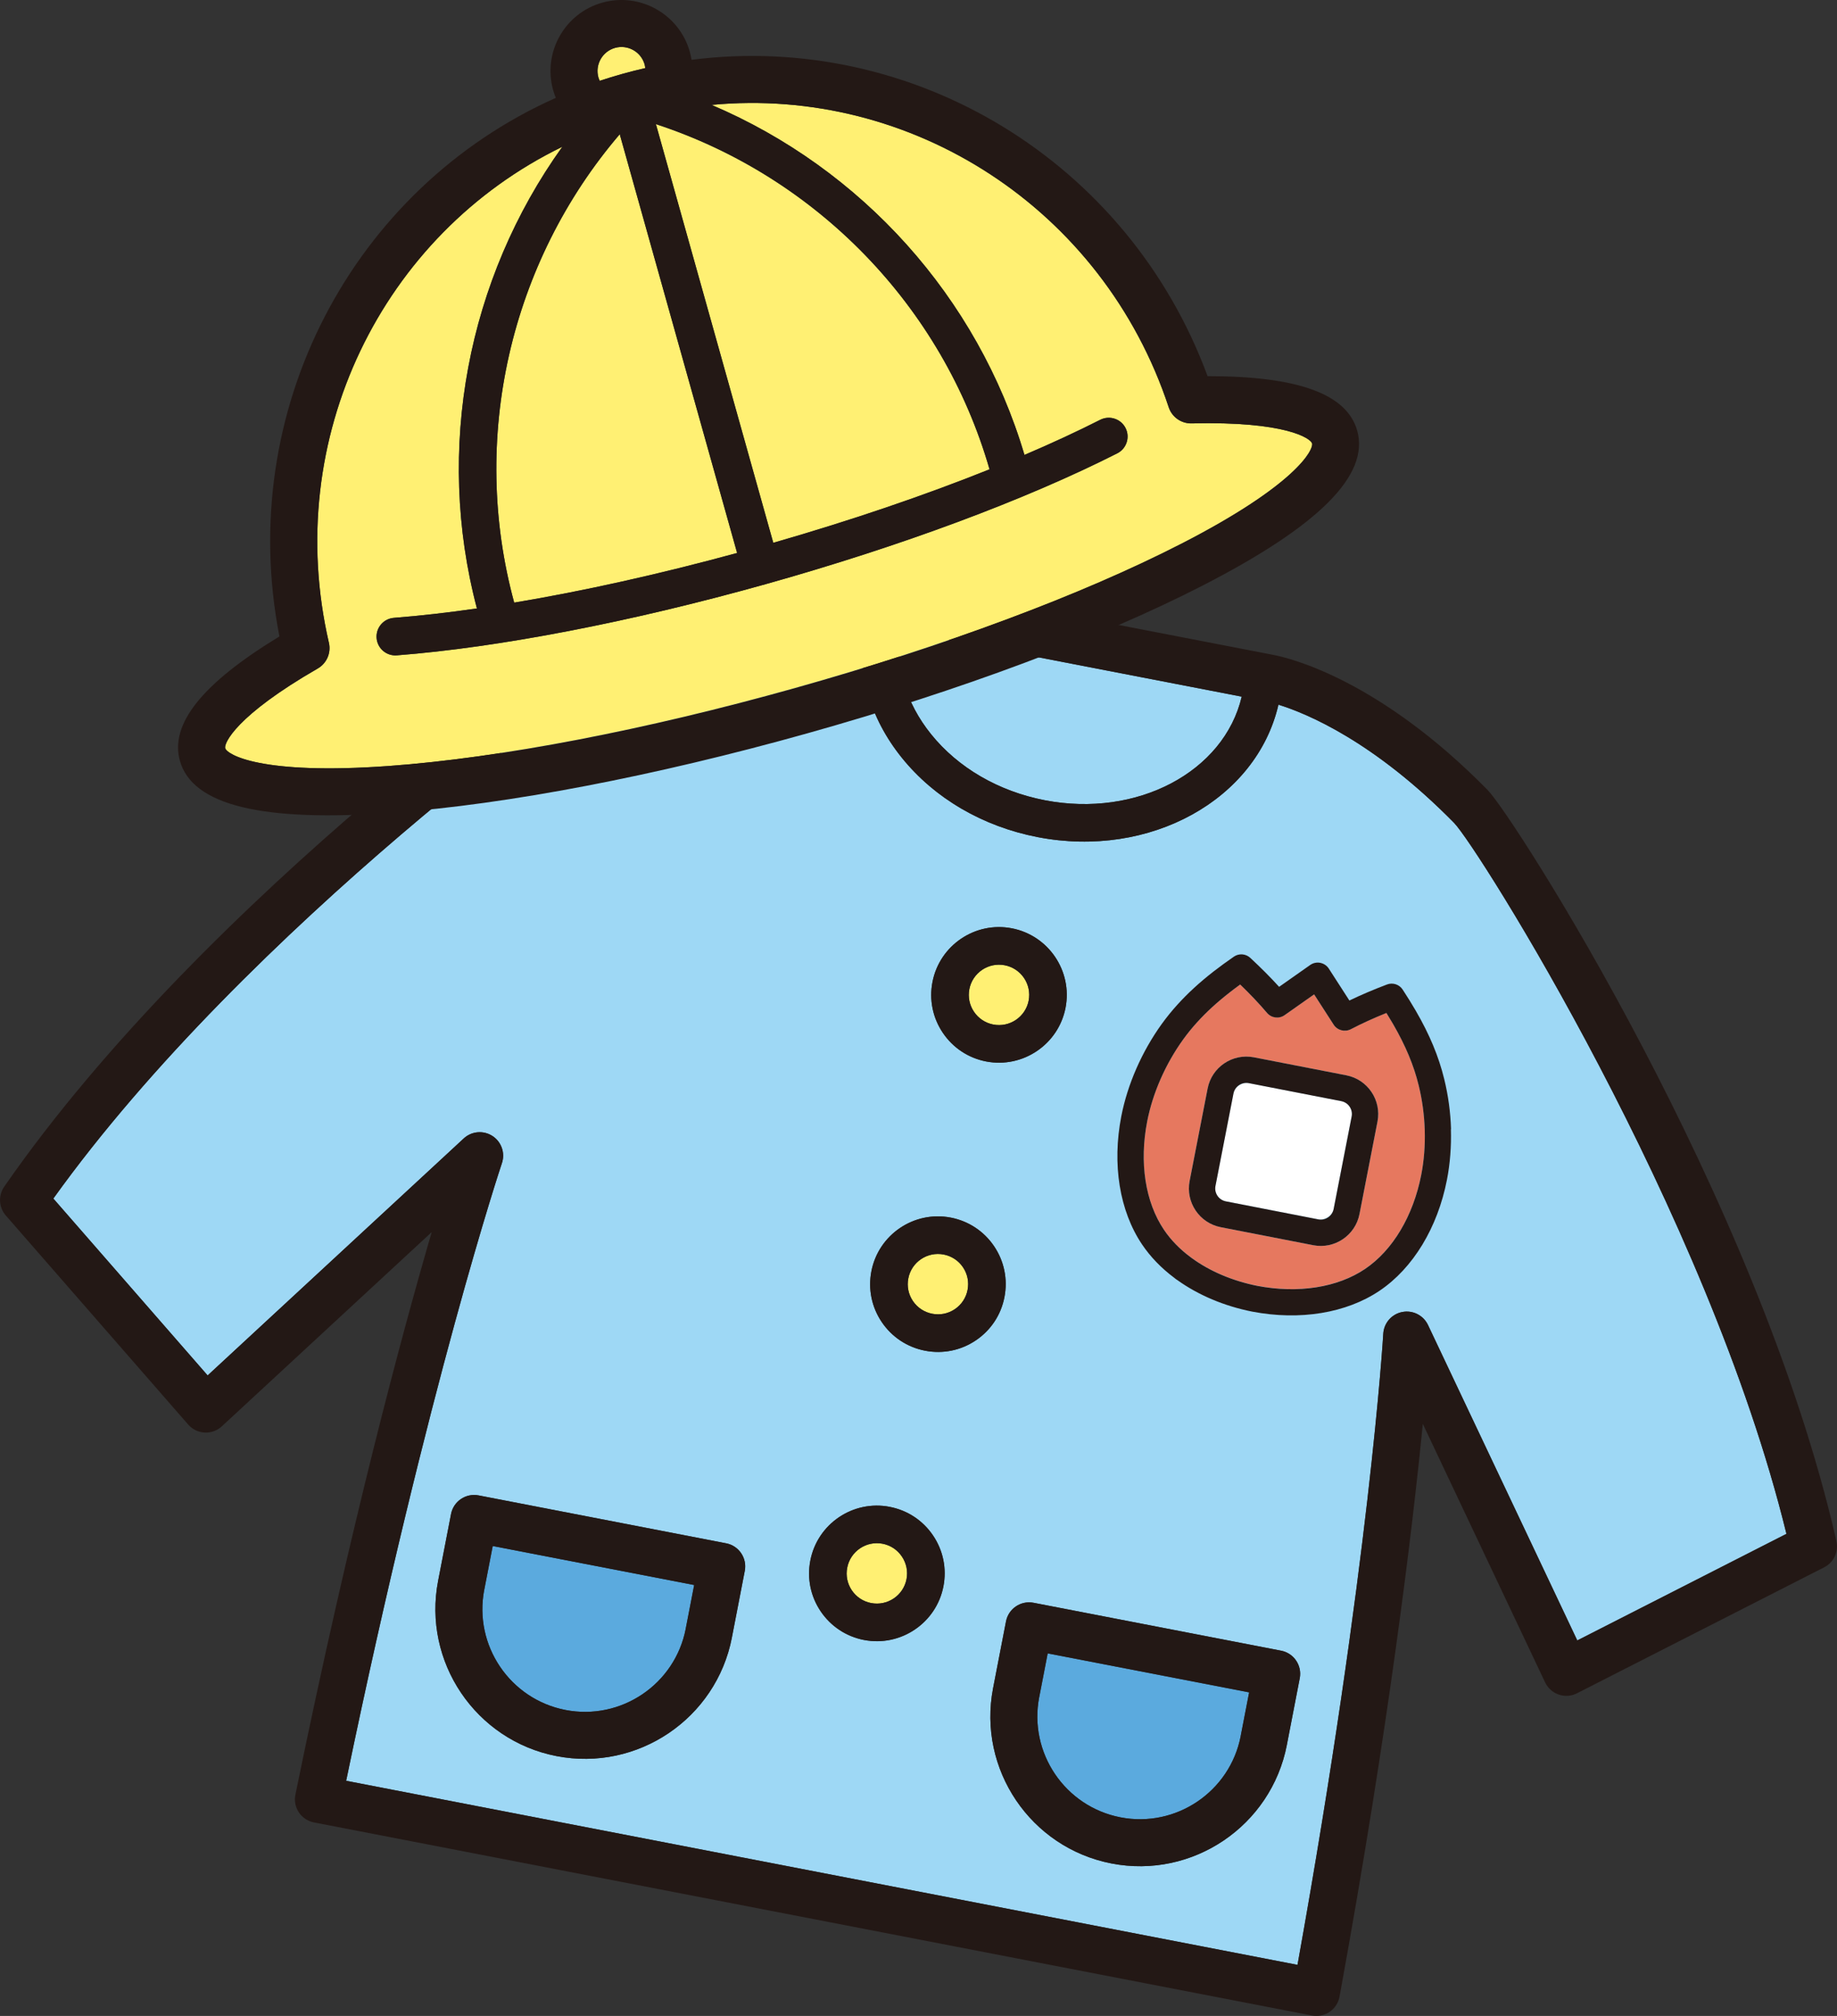
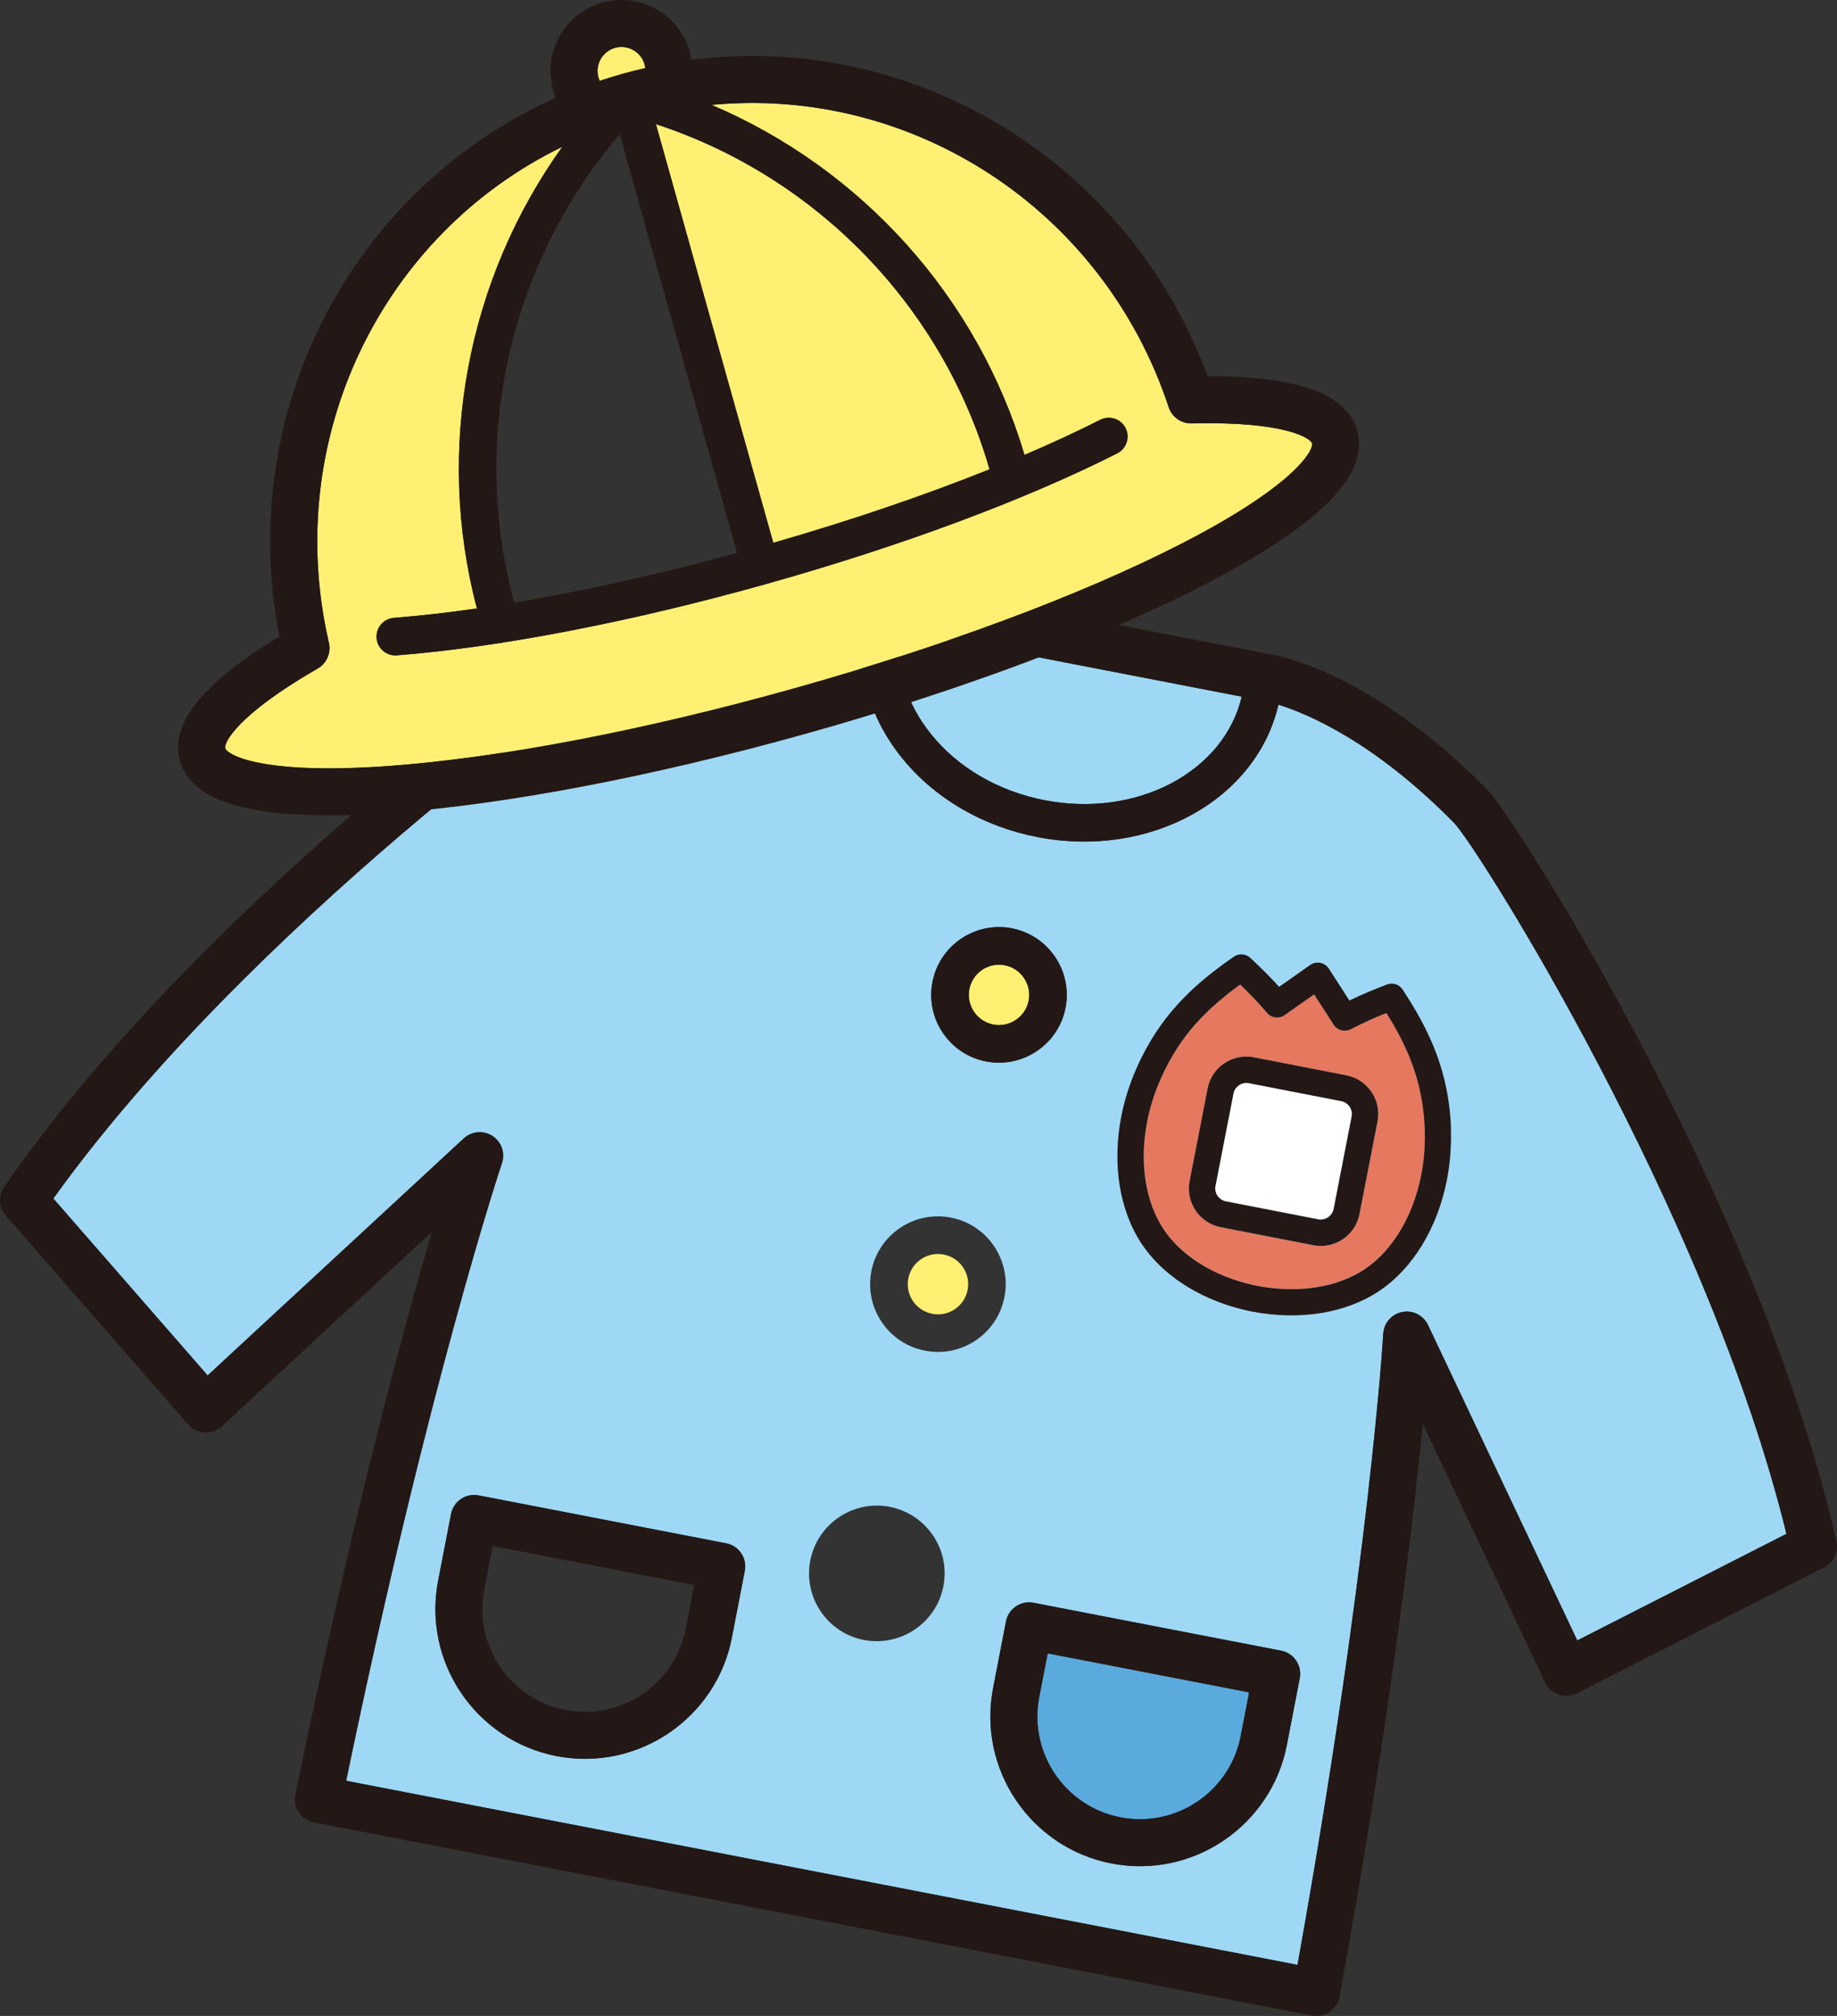
<svg xmlns="http://www.w3.org/2000/svg" id="_レイヤー_2" width="391.09" height="429.09" viewBox="0 0 391.09 429.09">
  <rect x="0" y="0" width="391.09" height="429.09" fill="#333333" stroke="none" />
  <g id="_線">
    <path d="M198.22,156.28c5.77,7.16,14.37,12.14,24.2,14.05h0c19.64,3.8,38.18-6.05,41.93-22.05l-72.62-14.05c-1.17,7.59,1.11,15.38,6.49,22.05Z" style="fill:#9ed8f5;" />
    <path d="M380.32,326.48c-16.79-68.66-65.77-146.21-70.74-151.31-17.08-17.39-31.38-23.31-37.41-25.18-4.67,20.22-27.36,32.82-51.26,28.19h0c-11.68-2.26-21.95-8.25-28.91-16.88-6.89-8.54-9.74-18.65-8.12-28.59l-3.04-.59c-.07-.01-.14-.03-.21-.04l-.13-.03c-1.87-.36-19.12-3.19-47.08,9.04-6.51,2.88-80.88,56.56-122.07,114.02l32.85,37.65,54.52-50.44c1.68-1.55,4.19-1.77,6.11-.53,1.92,1.24,2.75,3.63,2.02,5.79-.16.47-15.6,46.69-33.16,131.46l202.54,39.18c15.34-85.28,18.23-133.85,18.26-134.34.13-2.28,1.79-4.19,4.04-4.62,2.24-.44,4.5.7,5.48,2.77l31.78,67.14,44.53-22.69ZM155.81,348.57c-3.34,17.24-20.08,28.56-37.32,25.22-17.24-3.33-28.55-20.08-25.22-37.32l2.75-14.21c.52-2.71,3.15-4.48,5.86-3.96l52.71,10.2c2.71.52,4.48,3.15,3.96,5.86l-2.75,14.21ZM183.94,349.07h0c-3.79-.73-7.06-2.9-9.22-6.09-2.16-3.19-2.94-7.04-2.21-10.82,1.51-7.81,9.09-12.94,16.9-11.43,3.79.73,7.06,2.9,9.22,6.09,2.16,3.2,2.94,7.04,2.21,10.82-1.51,7.81-9.1,12.93-16.91,11.42ZM207.76,285.28c-3.19,2.16-7.03,2.94-10.82,2.21h0c-3.79-.73-7.06-2.89-9.22-6.09-2.16-3.19-2.94-7.03-2.21-10.82,1.51-7.81,9.09-12.93,16.9-11.42,3.79.73,7.06,2.89,9.22,6.09,2.16,3.19,2.94,7.04,2.21,10.82-.73,3.78-2.89,7.05-6.08,9.21ZM209.94,225.93c-3.78-.73-7.05-2.89-9.21-6.09-2.16-3.2-2.94-7.04-2.21-10.82,1.51-7.81,9.09-12.94,16.9-11.43,7.82,1.52,12.94,9.1,11.43,16.91-1.51,7.81-9.1,12.94-16.91,11.43ZM273.96,371.42c-3.34,17.24-20.08,28.56-37.32,25.22-17.24-3.33-28.55-20.08-25.22-37.32l2.75-14.21c.52-2.71,3.15-4.48,5.86-3.96l52.71,10.2c2.71.52,4.48,3.15,3.96,5.86l-2.75,14.21Z" style="fill:#9ed8f5;" />
    <path d="M390.97,328.04c-16.68-73.14-68.77-154.3-74.25-159.88-23.02-23.43-41.98-28.06-45.55-28.75-.19-.04-.33-.06-.42-.08l-87.93-17.01c-.09-.02-.23-.05-.42-.09-3.57-.69-22.89-3.47-52.98,9.69-7.16,3.13-85.77,59.01-128.52,120.66-1.31,1.88-1.17,4.41.34,6.14l38.82,44.49c.89,1.02,2.15,1.63,3.5,1.71,1.35.07,2.67-.4,3.66-1.32l44.69-41.35c-6.29,21.55-17.25,62.18-29.02,119.74-.27,1.31,0,2.67.74,3.78.74,1.11,1.9,1.88,3.21,2.13l212.47,41.1c1.31.25,2.67-.03,3.77-.78,1.1-.75,1.86-1.92,2.1-3.23,10.55-57.78,15.53-99.58,17.73-121.92l26.04,55.03c.58,1.22,1.63,2.16,2.91,2.59,1.28.44,2.68.34,3.88-.28l52.62-26.81c2.04-1.04,3.11-3.33,2.6-5.57ZM298.54,279.26c-2.24.44-3.9,2.34-4.04,4.62-.03.49-2.92,49.06-18.26,134.34l-202.54-39.18c17.56-84.77,33-130.99,33.16-131.46.73-2.17-.1-4.55-2.02-5.79-1.92-1.24-4.44-1.03-6.11.53l-54.52,50.44-32.85-37.65c41.19-57.45,115.55-111.14,122.07-114.02,27.96-12.23,45.2-9.4,47.08-9.04l.13.03c.07.02.14.03.21.04l3.04.59c-1.62,9.94,1.23,20.05,8.12,28.59,6.96,8.62,17.22,14.62,28.91,16.88h0c23.91,4.63,46.6-7.97,51.26-28.19,6.03,1.87,20.33,7.79,37.41,25.18,4.97,5.1,53.95,82.65,70.74,151.31l-44.53,22.69-31.78-67.14c-.98-2.07-3.23-3.21-5.48-2.77ZM264.36,148.28c-3.75,16-22.29,25.85-41.93,22.05h0c-9.83-1.9-18.43-6.89-24.2-14.05-5.38-6.67-7.66-14.46-6.49-22.05l72.62,14.05Z" style="fill:#231815;" />
    <path d="M213.9,205.45c-3.48-.67-6.86,1.61-7.53,5.09-.33,1.68.02,3.4.99,4.82.96,1.42,2.42,2.39,4.1,2.71,3.48.67,6.86-1.61,7.54-5.09.67-3.48-1.61-6.86-5.1-7.53Z" style="fill:#fff073;" />
    <path d="M215.42,197.59c-7.81-1.51-15.39,3.62-16.9,11.43-.73,3.78.05,7.62,2.21,10.82,2.16,3.19,5.43,5.36,9.21,6.09,7.81,1.51,15.4-3.62,16.91-11.43,1.51-7.81-3.61-15.39-11.43-16.91ZM211.46,218.07c-1.68-.33-3.14-1.29-4.1-2.71-.96-1.42-1.31-3.14-.99-4.82.67-3.48,4.05-5.77,7.53-5.09,3.48.67,5.77,4.05,5.1,7.53-.67,3.48-4.06,5.77-7.54,5.09Z" style="fill:#231815;" />
    <path d="M198.47,279.64c1.69.33,3.4-.02,4.82-.98,1.42-.96,2.38-2.42,2.71-4.1.33-1.69-.02-3.4-.98-4.82-.96-1.42-2.42-2.38-4.1-2.71-3.49-.68-6.87,1.61-7.54,5.08-.33,1.68.02,3.39.98,4.82.96,1.42,2.42,2.39,4.11,2.71l-.75,3.93h0l.76-3.93Z" style="fill:#fff073;" />
-     <path d="M202.42,259.17c-7.81-1.51-15.39,3.61-16.9,11.42-.73,3.78.05,7.62,2.21,10.82,2.16,3.19,5.43,5.35,9.22,6.09h0c3.78.73,7.62-.05,10.82-2.21,3.2-2.16,5.36-5.43,6.08-9.21.73-3.78-.05-7.62-2.21-10.82-2.16-3.19-5.43-5.35-9.22-6.09ZM197.71,283.56l.75-3.93c-1.69-.33-3.14-1.29-4.11-2.71-.96-1.42-1.31-3.13-.98-4.82.67-3.48,4.05-5.76,7.54-5.08,1.68.33,3.14,1.29,4.1,2.71.96,1.42,1.31,3.13.98,4.82-.32,1.68-1.29,3.14-2.71,4.1-1.42.96-3.13,1.31-4.82.98l-.76,3.93h0Z" style="fill:#231815;" />
-     <path d="M187.9,328.58c-3.48-.67-6.86,1.62-7.53,5.1-.33,1.69.02,3.4.98,4.82.96,1.42,2.42,2.39,4.11,2.71,3.48.67,6.86-1.61,7.53-5.09.33-1.69-.02-3.4-.99-4.82-.96-1.43-2.42-2.39-4.11-2.72Z" style="fill:#fff073;" />
-     <path d="M189.42,320.73c-7.82-1.51-15.4,3.62-16.9,11.43-.73,3.78.05,7.63,2.21,10.82,2.16,3.19,5.43,5.35,9.22,6.09h0c7.81,1.51,15.4-3.61,16.91-11.42.73-3.78-.05-7.63-2.21-10.82-2.16-3.2-5.43-5.36-9.22-6.09ZM185.46,341.21c-1.69-.33-3.15-1.29-4.11-2.71-.96-1.42-1.31-3.13-.98-4.82.67-3.48,4.05-5.77,7.53-5.1,1.69.33,3.15,1.29,4.11,2.72.96,1.42,1.31,3.14.99,4.82-.67,3.48-4.05,5.76-7.53,5.09Z" style="fill:#231815;" />
-     <path d="M103.1,338.37c-2.29,11.83,5.47,23.31,17.3,25.6s23.31-5.47,25.6-17.3l1.8-9.3-42.89-8.3-1.8,9.3Z" style="fill:#5baade;" />
    <path d="M154.6,328.49l-52.71-10.2c-2.71-.52-5.33,1.25-5.86,3.96l-2.75,14.21c-3.34,17.24,7.98,33.98,25.22,37.32,17.24,3.34,33.98-7.98,37.32-25.22l2.75-14.21c.52-2.71-1.25-5.33-3.96-5.86ZM145.99,346.67c-2.29,11.83-13.77,19.59-25.6,17.3s-19.58-13.77-17.3-25.6l1.8-9.3,42.89,8.3-1.8,9.3Z" style="fill:#231815;" />
    <path d="M221.25,361.22c-2.29,11.83,5.47,23.31,17.3,25.6,11.83,2.29,23.31-5.47,25.6-17.3l1.8-9.3-42.89-8.3-1.8,9.3Z" style="fill:#5baade;" />
    <path d="M272.75,351.35l-52.71-10.2c-2.71-.52-5.33,1.25-5.86,3.96l-2.75,14.21c-3.34,17.24,7.98,33.98,25.22,37.32,17.24,3.34,33.98-7.98,37.32-25.22l2.75-14.21c.52-2.71-1.25-5.33-3.96-5.86ZM264.14,369.52c-2.29,11.83-13.77,19.59-25.6,17.3-11.83-2.29-19.58-13.77-17.3-25.6l1.8-9.3,42.89,8.3-1.8,9.3Z" style="fill:#231815;" />
    <path d="M137.37,14.49c-.03-.25-.06-.51-.13-.76-.76-2.71-3.59-4.3-6.3-3.54s-4.3,3.59-3.54,6.3c.07.25.18.48.28.72,1.58-.53,3.19-1.02,4.81-1.47s3.25-.87,4.88-1.24Z" style="fill:#fff073;" />
    <path d="M253.68,90.12c-2.2.05-4.18-1.34-4.87-3.43-14.03-42.41-54.86-68.39-97.33-64.36,31.92,13.57,56.63,40.85,66.62,74.5,5.79-2.47,11.21-4.98,16.14-7.48,1.97-.99,4.38-.21,5.38,1.76,1,1.97.21,4.38-1.76,5.38-19.54,9.9-46.14,19.8-74.91,27.86s-56.64,13.45-78.48,15.14c-2.2.17-4.13-1.48-4.3-3.68-.17-2.2,1.48-4.12,3.68-4.3,5.52-.43,11.44-1.1,17.68-2-8.96-33.93-2.03-70.08,18.18-98.27-38.37,18.64-59.75,62.07-49.69,105.59.5,2.14-.47,4.36-2.38,5.46-17.48,10.07-19.98,15.94-19.7,16.96.37,1.31,7.38,5.79,34.97,3.78,23.74-1.73,54.36-7.61,86.23-16.55s61.09-19.84,82.27-30.7c24.62-12.62,28.28-20.1,27.91-21.41-.29-1.02-5.48-4.74-25.65-4.25Z" style="fill:#fff073;" />
    <path d="M139.61,26.41c.03.08.07.15.09.23l24.93,88.91c16.51-4.76,32.18-10.09,46.04-15.64-10.02-34.73-36.86-62.3-71.06-73.49Z" style="fill:#fff073;" />
-     <path d="M132,28.79c-.02-.08-.02-.16-.04-.24-23.4,27.34-31.99,64.85-22.49,99.72,14.73-2.46,30.89-6.05,47.46-10.57l-24.93-88.91Z" style="fill:#fff073;" />
    <path d="M257.09,80.07C240.14,34.14,194.27,6.71,147.23,12.73c-.09-.57-.21-1.14-.37-1.7-2.25-8.02-10.6-12.72-18.63-10.47s-12.72,10.6-10.47,18.63c.16.57.36,1.11.57,1.64-43.31,19.31-68.24,66.59-58.84,114.64-16.44,9.98-23.38,18.66-21.19,26.47,2.66,9.47,17.48,13.09,45.33,11.05,24.38-1.78,55.71-7.78,88.21-16.89,32.5-9.11,62.38-20.27,84.13-31.43,24.84-12.74,35.63-23.54,32.97-33.01-2.19-7.81-12.63-11.61-31.86-11.59ZM251.42,115.78c-21.18,10.86-50.39,21.76-82.27,30.7s-62.5,14.81-86.23,16.55c-27.59,2.01-34.6-2.47-34.97-3.78-.29-1.02,2.22-6.89,19.7-16.96,1.91-1.1,2.87-3.32,2.38-5.46-10.07-43.52,11.31-86.95,49.69-105.59-20.21,28.19-27.13,64.34-18.18,98.27-6.23.9-12.16,1.57-17.68,2-2.2.17-3.85,2.1-3.68,4.3.17,2.2,2.1,3.85,4.3,3.68,21.83-1.7,49.7-7.08,78.48-15.14s55.38-17.96,74.91-27.86c1.97-1,2.76-3.41,1.76-5.38-1-1.97-3.41-2.75-5.38-1.76-4.94,2.5-10.35,5.01-16.14,7.48-9.99-33.64-34.7-60.92-66.62-74.5,42.47-4.03,83.31,21.95,97.33,64.36.69,2.09,2.67,3.48,4.87,3.43,20.17-.49,25.36,3.23,25.65,4.25.37,1.31-3.29,8.79-27.91,21.41ZM127.4,16.49c-.76-2.71.83-5.54,3.54-6.3s5.54.83,6.3,3.54c.07.25.1.51.13.76-1.63.37-3.25.79-4.88,1.24s-3.23.95-4.81,1.47c-.1-.23-.21-.46-.28-.72ZM109.47,128.27c-9.5-34.88-.91-72.38,22.49-99.72.02.08.02.16.04.24l24.93,88.91c-16.57,4.52-32.73,8.11-47.46,10.57ZM139.7,26.63c-.02-.08-.06-.15-.09-.23,34.2,11.19,61.04,38.76,71.06,73.49-13.86,5.56-29.53,10.89-46.04,15.64l-24.93-88.91Z" style="fill:#231815;" />
    <path d="M302.58,250.04c.59-3.04.84-6.24.74-9.52-.1-3.22-.53-6.42-1.29-9.51-1.05-4.29-2.78-8.45-5.46-13.07-.44-.76-.91-1.54-1.41-2.34-2.76,1.11-5.26,2.25-7.58,3.46-1.28.67-2.86.25-3.65-.97l-4.16-6.45c-2.49,1.75-6.06,4.26-6.28,4.42-1.18.83-2.81.63-3.74-.47-1.7-1.99-3.58-3.99-5.72-6.05-.77.56-1.5,1.1-2.18,1.64-2.74,2.13-5.03,4.23-7.01,6.42-1.07,1.18-2.06,2.41-2.96,3.65-3.76,5.22-6.48,11.41-7.65,17.43-1.71,8.76-.41,17.17,3.57,23.07,1.45,2.15,3.37,4.12,5.69,5.85.03.02.06.05.09.07.05.03.09.06.14.09,3.88,2.83,8.71,4.88,13.97,5.92,8.71,1.66,17.06.35,22.92-3.6,5.9-3.98,10.26-11.28,11.97-20.05ZM289.43,258.4c-.89,4.55-5.31,7.53-9.85,6.64l-19.67-3.83c-4.55-.89-7.53-5.31-6.64-9.85l3.83-19.67c.89-4.55,5.31-7.53,9.85-6.64l19.67,3.83c4.55.89,7.53,5.31,6.64,9.85l-3.83,19.67Z" style="fill:#e6785f;" />
    <path d="M308.92,240.35c-.11-3.61-.6-7.2-1.45-10.66-1.18-4.83-3.1-9.45-6.05-14.54-.83-1.43-1.75-2.91-2.8-4.52-.72-1.1-2.11-1.55-3.34-1.08-2.91,1.1-5.55,2.23-8,3.41l-4.38-6.79c-.41-.64-1.07-1.08-1.82-1.23h0c-.75-.15-1.52.02-2.15.46,0,0-4.05,2.84-6.61,4.65-1.83-2.02-3.86-4.05-6.14-6.17-.96-.89-2.42-1-3.5-.25-1.59,1.1-3,2.13-4.29,3.13-3,2.33-5.52,4.65-7.72,7.08-1.21,1.33-2.33,2.72-3.35,4.13-4.22,5.86-7.28,12.83-8.6,19.63-1.99,10.21-.38,20.15,4.42,27.28,1.78,2.64,4.09,5.04,6.88,7.12.05.04.11.09.16.13.08.07.17.14.26.2.06.04.13.09.19.12,4.49,3.22,10.01,5.55,15.97,6.73h0s0,0,0,0c10.15,1.94,20.03.32,27.11-4.45,7.12-4.8,12.35-13.41,14.34-23.62.67-3.45.95-7.07.84-10.76ZM253.72,267.77s-.09-.06-.14-.09c-.03-.02-.06-.05-.09-.07-2.33-1.73-4.24-3.7-5.69-5.85-3.98-5.9-5.28-14.31-3.57-23.07,1.17-6.02,3.89-12.21,7.65-17.43.89-1.24,1.89-2.47,2.96-3.65,1.98-2.19,4.27-4.29,7.01-6.42.69-.54,1.41-1.08,2.18-1.64,2.14,2.07,4.03,4.06,5.72,6.05.94,1.1,2.56,1.31,3.74.47.22-.16,3.79-2.67,6.28-4.42l4.16,6.45c.78,1.21,2.36,1.63,3.65.97,2.32-1.21,4.82-2.35,7.58-3.46.5.81.97,1.58,1.41,2.34,2.67,4.62,4.41,8.77,5.46,13.07.76,3.09,1.19,6.29,1.29,9.51.1,3.28-.15,6.48-.74,9.52-1.71,8.76-6.07,16.07-11.97,20.05-5.86,3.95-14.21,5.26-22.92,3.6-5.26-1.05-10.09-3.09-13.97-5.92Z" style="fill:#231815;" />
    <rect x="260.45" y="232.23" width="25.64" height="25.64" rx="2.8" ry="2.8" transform="translate(-19.51 466.42) rotate(-78.98)" style="fill:#fff;" />
    <path d="M286.62,228.88l-19.67-3.83c-4.55-.89-8.97,2.09-9.85,6.64l-3.83,19.67c-.89,4.55,2.09,8.97,6.64,9.85l19.67,3.83c4.55.89,8.97-2.09,9.85-6.64l3.83-19.67c.89-4.55-2.09-8.97-6.64-9.85ZM283.93,257.33c-.3,1.52-1.77,2.51-3.28,2.21l-19.67-3.83c-1.52-.3-2.51-1.77-2.21-3.28l3.83-19.67c.3-1.52,1.77-2.51,3.28-2.21l19.67,3.83c1.52.3,2.51,1.77,2.21,3.28l-3.83,19.67Z" style="fill:#231815;" />
  </g>
</svg>